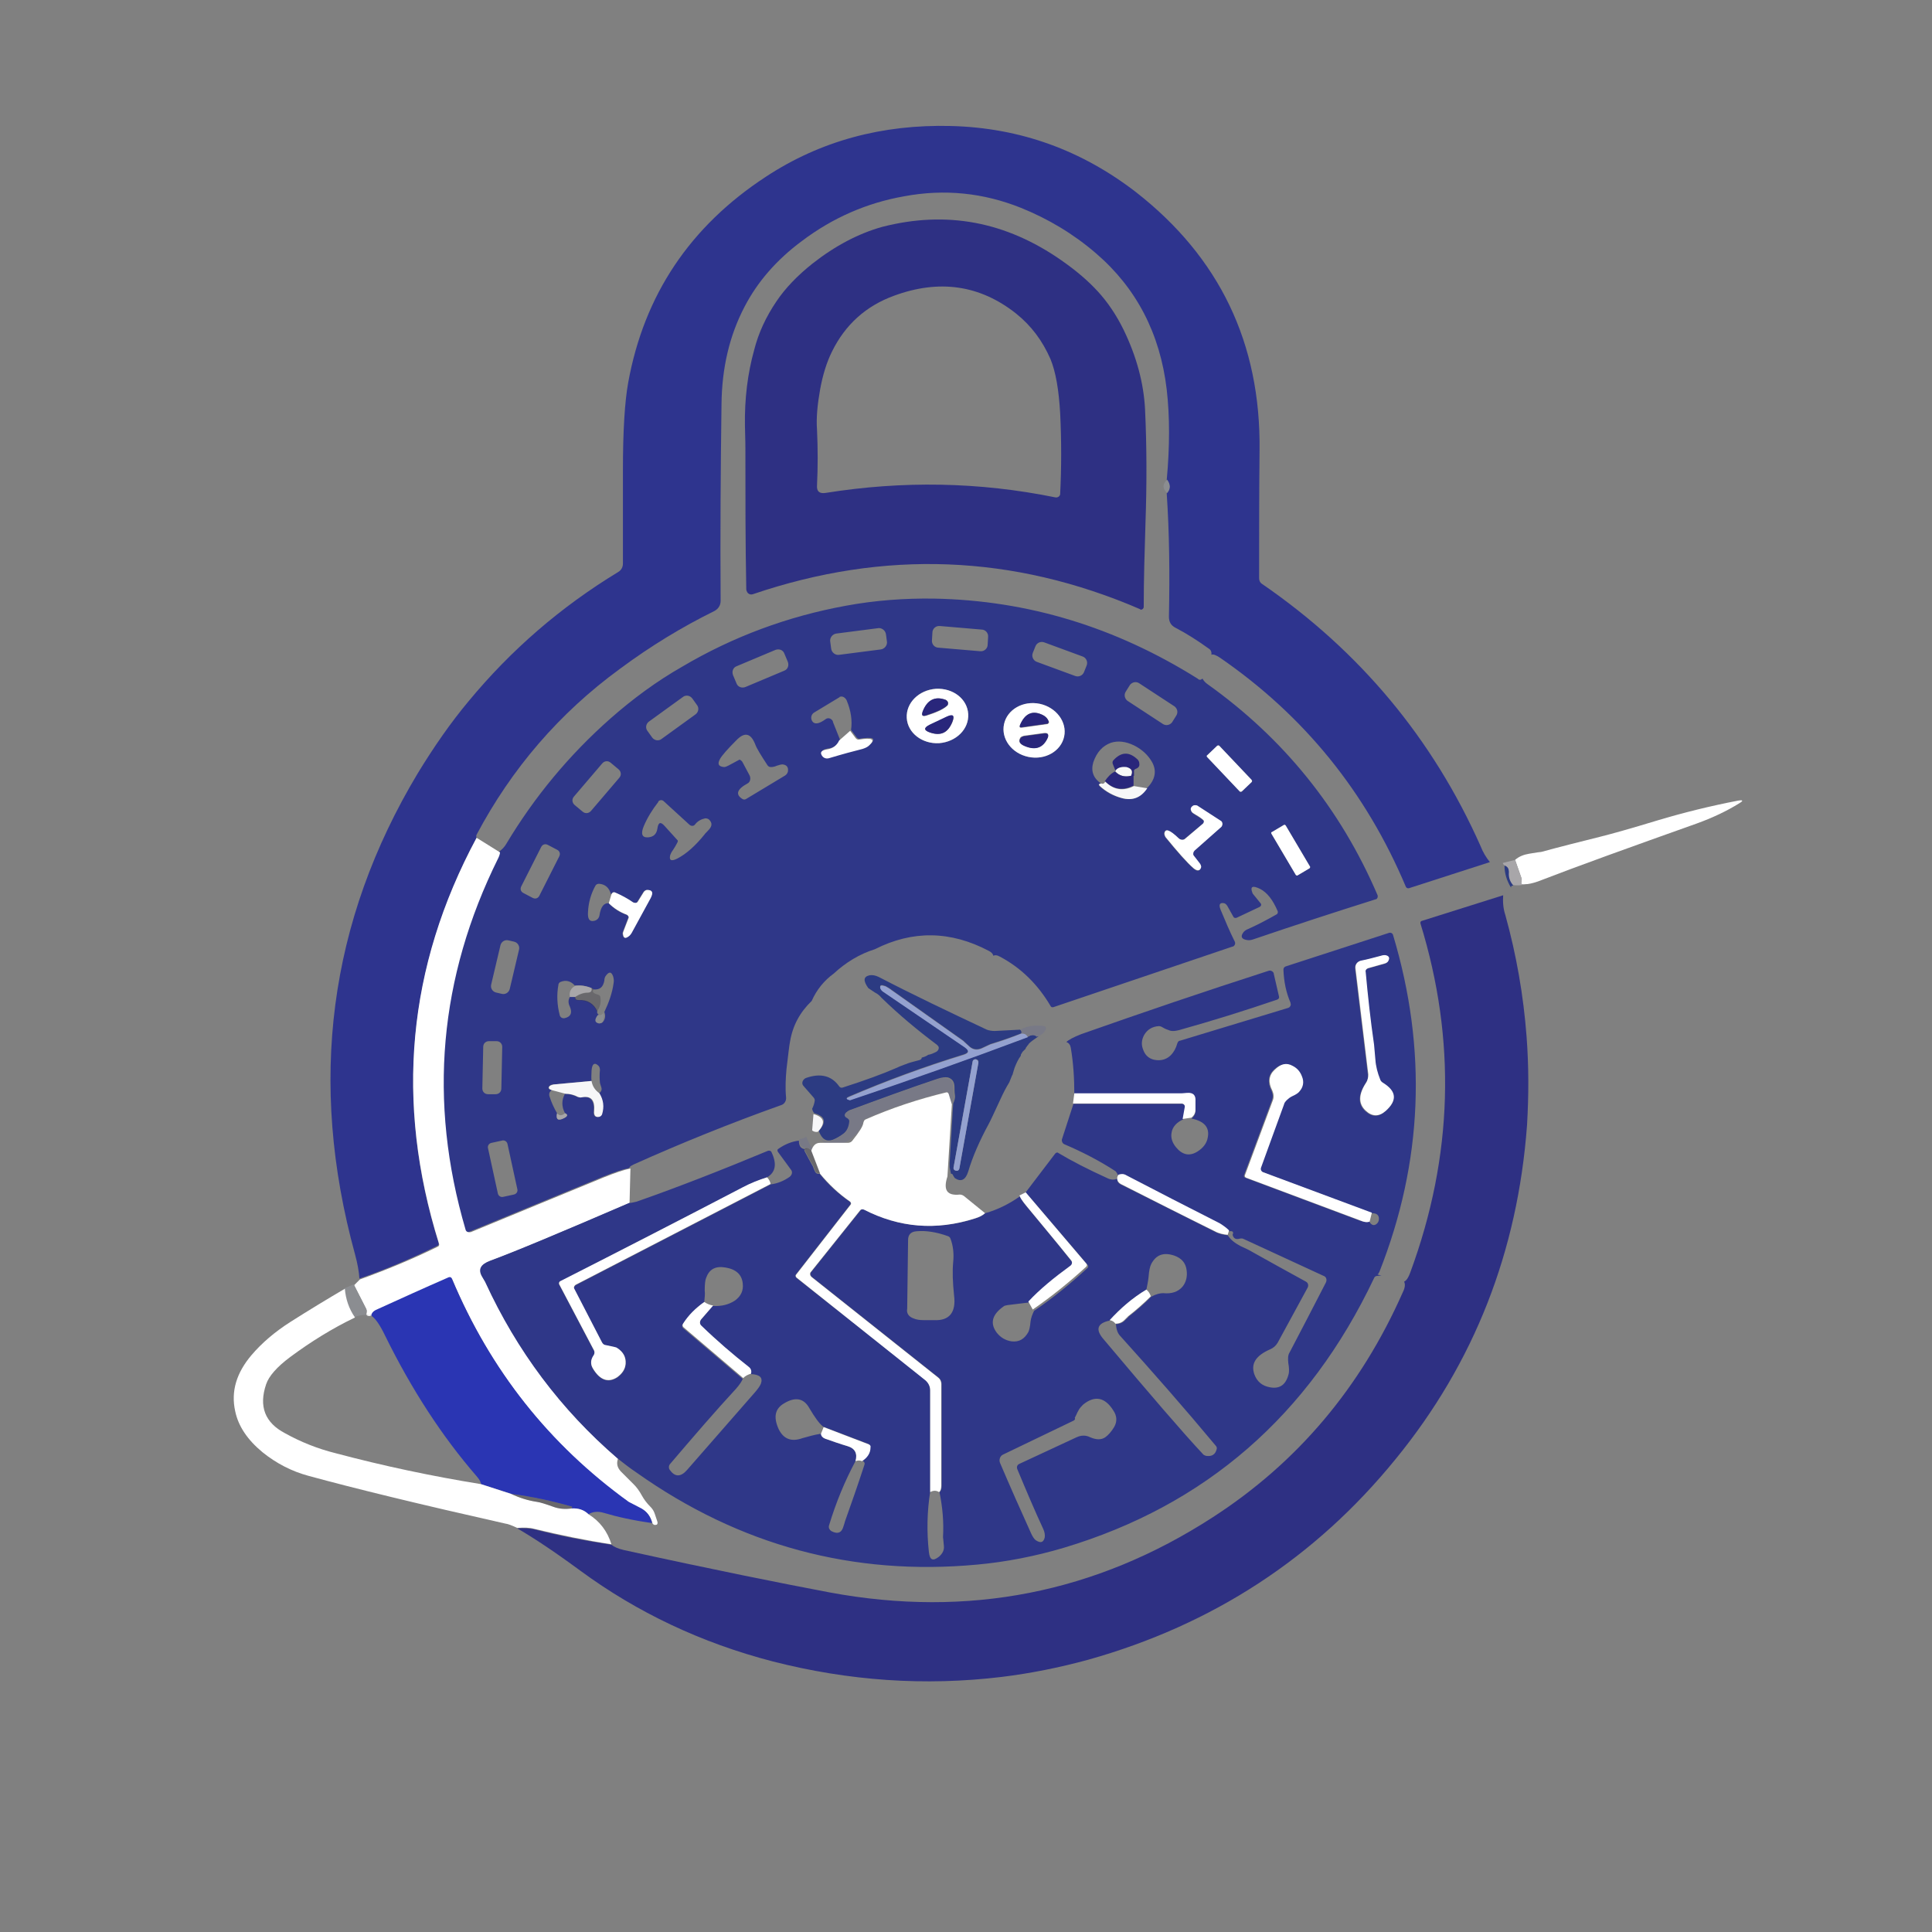
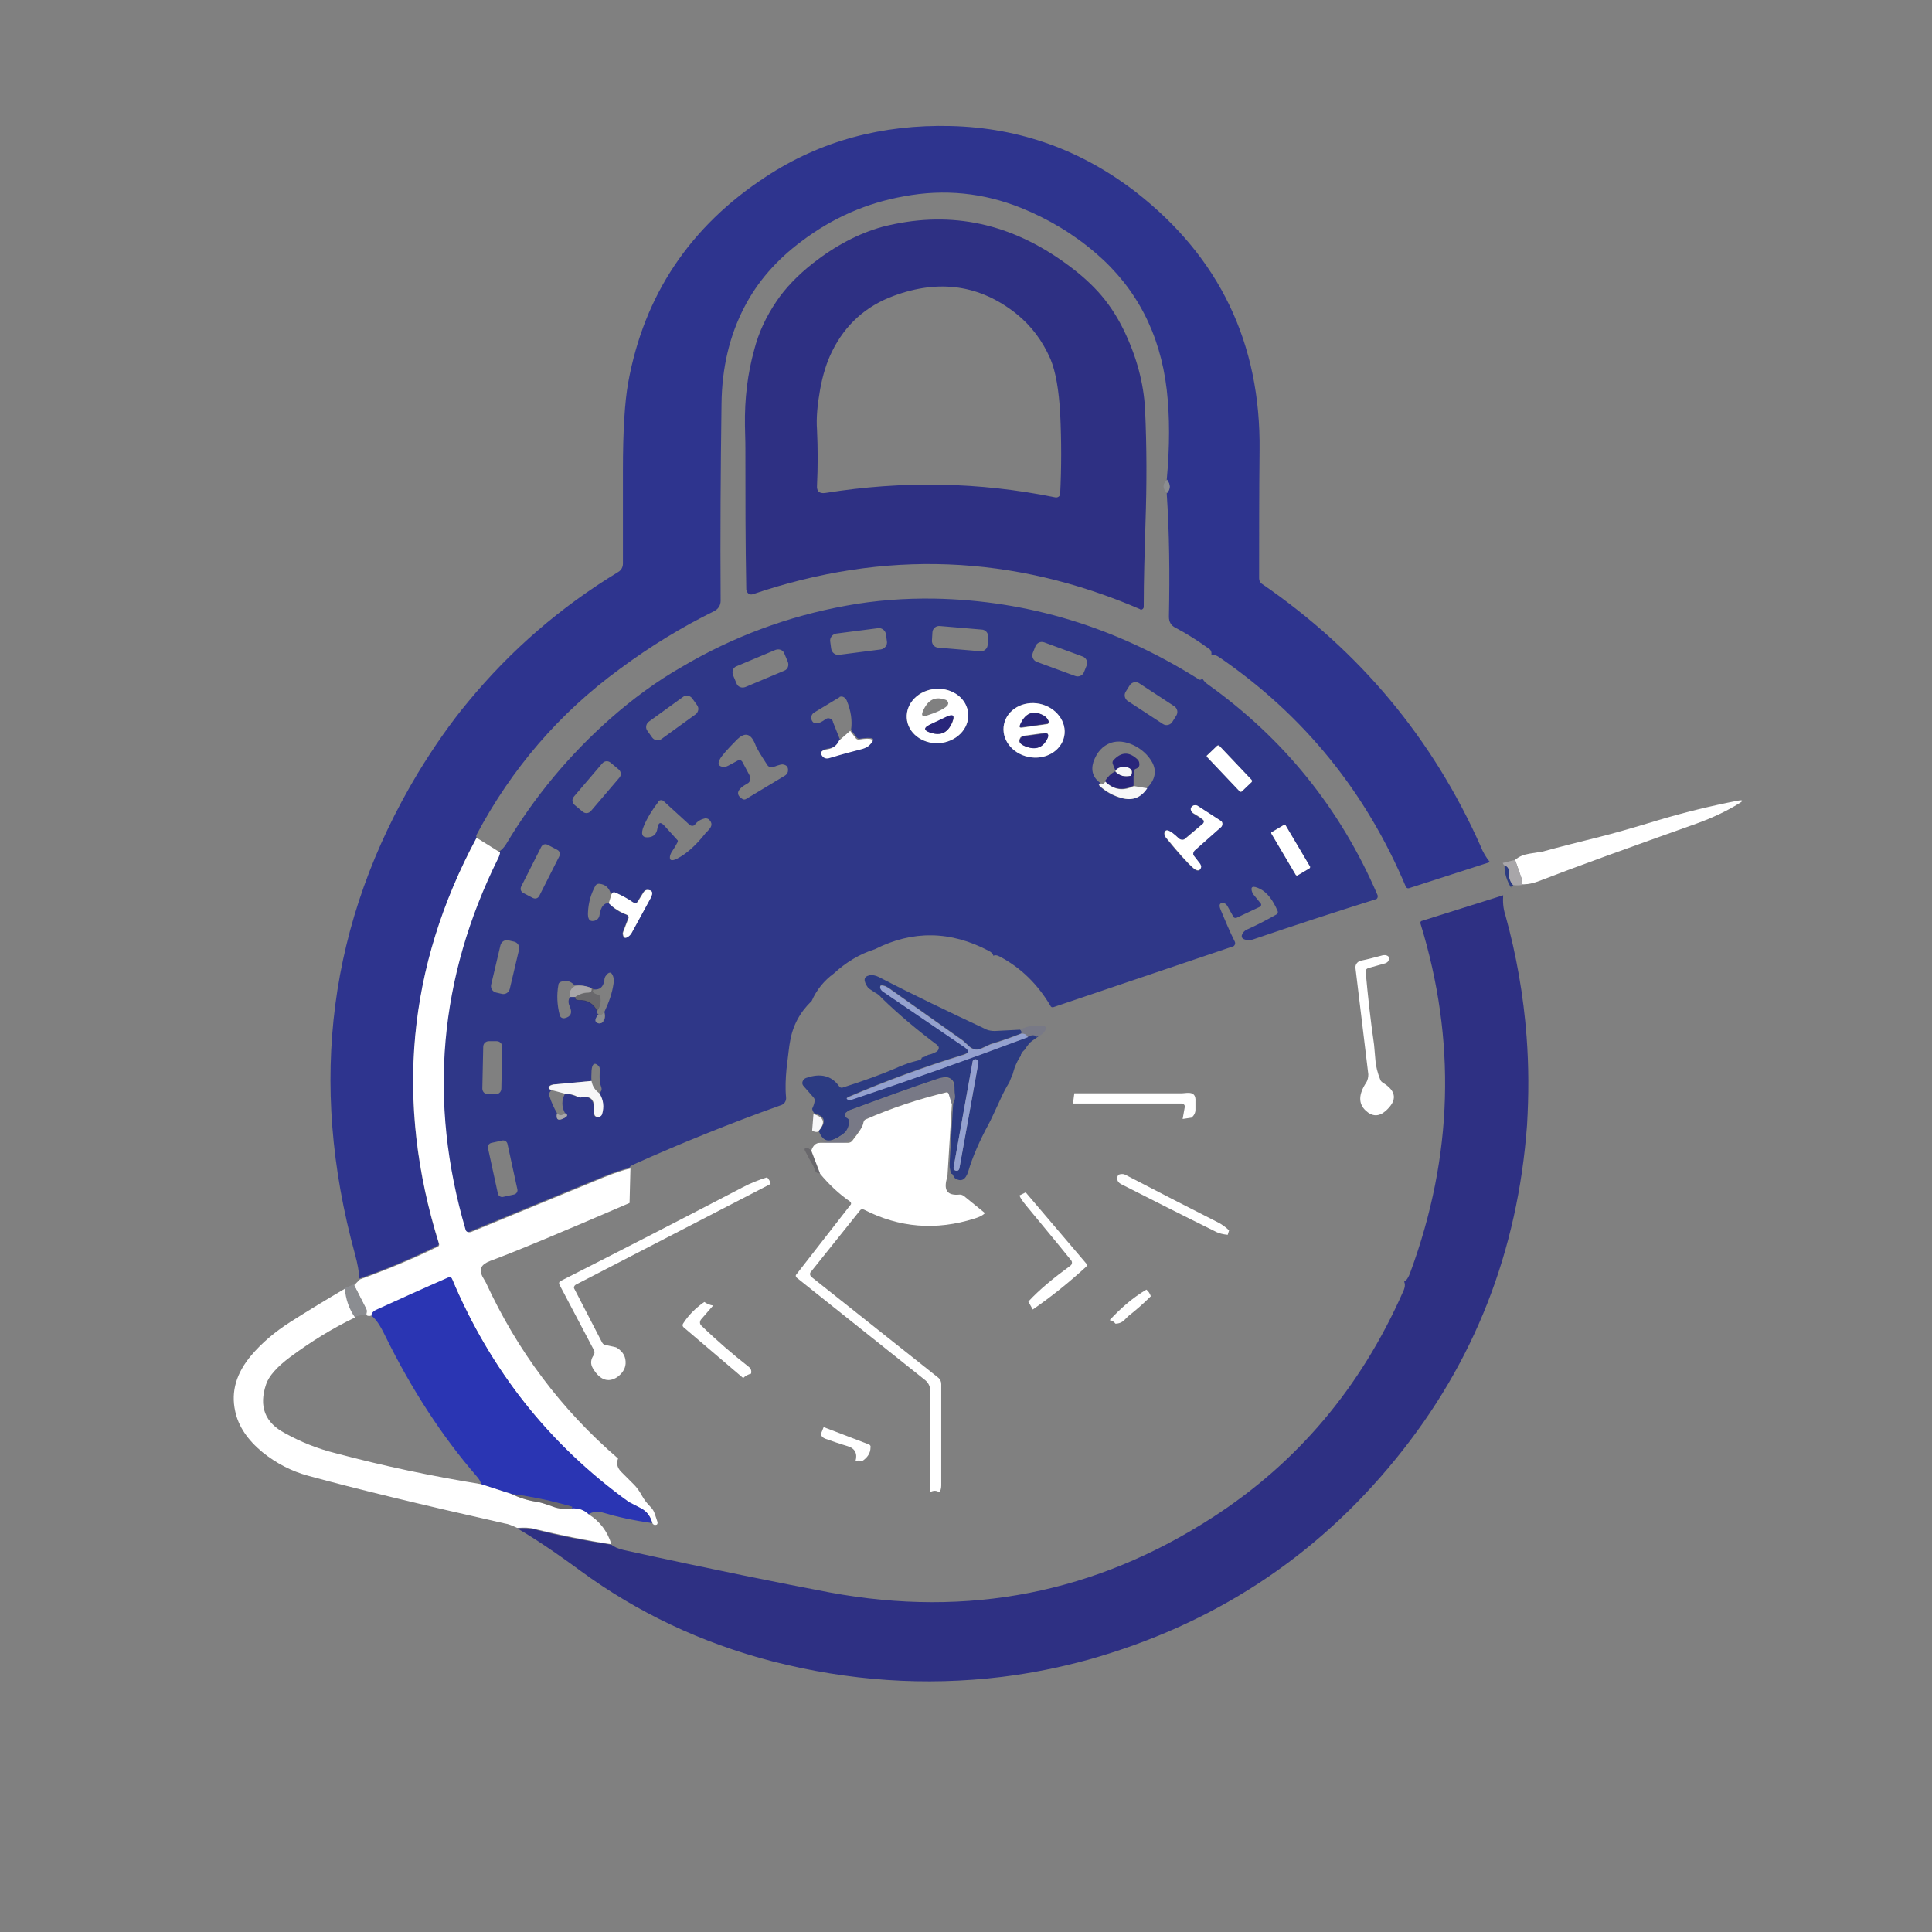
<svg xmlns="http://www.w3.org/2000/svg" id="Layer_1" x="0px" y="0px" viewBox="0 0 437 437" style="enable-background:new 0 0 437 437;" xml:space="preserve">
  <rect x="0" y="0" width="437" height="437" fill="#808080" stroke="none" />
  <style type="text/css">	.st0{fill:#070709;}	.st1{fill:#2E348E;}	.st2{fill:#2E3083;}	.st3{fill:#8B8D91;}	.st4{fill:#2F3788;}	.st5{fill:#FFFFFF;}	.st6{fill:#29267B;}	.st7{fill:#F7F7F8;}	.st8{fill:#A8A6A9;}	.st9{fill:#2C3B82;}	.st10{fill:#94A1CF;}	.st11{fill:#35333F;fill-opacity:0.306;}	.st12{fill:#787986;}	.st13{fill:#2A35B3;}</style>
  <path class="st0" d="M132.7,418.5" />
  <path class="st1" d="M337,195l-18.3,5.9c-0.3,0.1-0.6-0.1-0.7-0.3c-9-21.4-23-38.7-42-51.8c-0.9-0.6-1.6-0.9-2-0.7 c0.1-0.6-0.1-1.1-0.6-1.4c-2.5-1.8-5-3.4-7.5-4.7c-1-0.5-1.5-1.3-1.5-2.5c0.2-9.8,0.1-19-0.5-27.9c0.8-1,0.8-2,0-3 c0.7-7.6,0.7-14.4,0-20.5c-1.5-12.7-6.9-23-16-30.8c-5.1-4.4-10.8-7.8-17-10.3c-8.5-3.4-17.3-4.3-26.4-2.6 c-8.5,1.5-16.2,4.9-23.1,10.1c-5.8,4.3-10.1,9.3-13,14.9c-3.4,6.5-5.1,13.8-5.2,21.9c-0.2,14.8-0.3,29.6-0.2,44.6 c0,1-0.5,1.8-1.4,2.3c-7.3,3.6-14.4,7.9-21.4,13.1c-13.7,10-24.5,22.6-32.4,37.5c-0.1,0.2-0.1,0.5,0,0.7 c-15.6,29.3-18.5,59.8-8.6,91.6c0.1,0.3,0,0.6-0.3,0.7c-5.9,2.9-11.8,5.4-17.6,7.4c-0.1-1.5-0.4-3.3-1-5.5 c-10.7-39-5.9-75.3,14.2-108.8c3.6-5.9,7.4-11.4,11.5-16.3c9.6-11.6,20.8-21.3,33.8-29.2c0.7-0.4,1.1-1.1,1.1-1.9c0-7,0-14,0-21.1 c0-8.8,0.4-15.5,1.2-19.9c3.6-19.8,14-35.3,31.1-46.5c12.3-8.1,26.3-11.9,41.9-11.5c15.7,0.4,29.6,5.5,41.9,15 c18.8,14.7,28.2,34.1,27.9,58.4c-0.1,9.7-0.1,19.4-0.1,28.9c0,0.5,0.2,1,0.7,1.3c22.1,15.2,38.6,35,49.4,59.3 C335.4,192.7,336.1,193.9,337,195z" />
  <path class="st2" d="M240.1,58.9c3.3,2.3,6,4.6,8.2,7s4.2,5.3,5.9,8.8c2.9,6,4.5,12,4.8,17.9c0.4,8.5,0.4,17,0.1,25.6 c-0.2,6.5-0.4,12.9-0.4,19.1c0,0.3-0.3,0.6-0.6,0.6c-0.1,0-0.2,0-0.2-0.1c-28.7-12.4-57.9-13.5-87.6-3.4c-0.6,0.2-1.2-0.1-1.4-0.7 c0-0.1-0.1-0.2-0.1-0.4c-0.2-10.4-0.2-21-0.2-31.9c0-0.1,0-1.8-0.1-5.1c-0.1-6.1,0.6-11.8,2.1-17.2c1-3.9,2.7-7.5,5-10.9 c2-3,4.8-5.9,8.2-8.6c5.1-4,10.4-6.8,15.8-8.3C214.1,47.6,227.5,50.1,240.1,58.9z M229.8,70.9c-8.1-6.4-17.3-7.8-27.6-4 c-6.3,2.3-11,6.5-14,12.6c-1.2,2.4-2.1,5.3-2.7,8.6c-0.6,3.4-0.9,6.4-0.7,9.1c0.2,4.3,0.2,8.5,0,12.6c-0.1,1.3,0.5,1.9,1.9,1.7 c17.5-2.8,34.8-2.5,52,1c0.5,0.1,1-0.2,1.1-0.7v-0.1c0.3-6,0.3-12,0-18.2c-0.3-5.3-1-9.4-2.2-12.3C235.8,77.1,233.3,73.7,229.8,70.9 z" />
  <path class="st3" d="M264,108.5c0.8,1.1,0.8,2.1,0,3C262.9,110.5,262.9,109.5,264,108.5z" />
  <path class="st4" d="M272,153.5c0.2,0.4,0.6,0.9,1.2,1.3c17.1,12.2,30,28.1,38.4,47.7c0.1,0.3,0,0.7-0.3,0.9c0,0,0,0-0.1,0 c-9.2,2.9-18.4,5.9-27.8,9.1c-0.6,0.2-1,0.2-1.5,0.1c-1-0.2-1.3-0.7-0.8-1.5c0.2-0.4,0.7-0.8,1.3-1c2.2-1,4.3-2.1,6.4-3.3 c0.2-0.1,0.3-0.5,0.2-0.7c-1.1-2.6-2.4-4.2-3.9-5c-1.8-0.9-2.4-0.6-1.8,0.9c0,0.1,0.2,0.3,0.6,0.8l1.3,1.6c0.1,0.2,0.1,0.4-0.1,0.6 c0,0-0.1,0-0.1,0.1l-5.3,2.5c-0.3,0.1-0.6,0-0.7-0.2l-1.4-2.5c-0.2-0.3-0.4-0.5-0.7-0.6c-1-0.2-1.3,0.3-0.8,1.5c1,2.4,2,4.8,3.2,7.2 c0.2,0.4,0,0.9-0.4,1.1h-0.1l-40.5,13.7c-0.3,0.1-0.6,0-0.7-0.3c-2.9-4.9-6.7-8.6-11.4-11.1c-0.7-0.4-1.2-0.4-1.5-0.2 c-0.1-0.4-0.4-0.8-1-1.1c-8.7-4.6-17.3-4.7-25.8-0.4c-3.5,1.1-6.6,3-9.3,5.5c-2.2,1.6-3.9,3.7-5,6.2c-2.7,2.6-4.3,5.6-4.9,9.2 c-0.2,0.9-0.4,3-0.8,6.2c-0.2,2.2-0.3,4.3-0.1,6.4c0.1,0.8-0.4,1.6-1.2,1.8c-11.5,4.1-22.6,8.6-33.3,13.4c-0.6,0.3-0.9,0.5-1,0.8 c-1.5,0.3-3.5,1-6,2c-9.9,4.1-20,8.2-30.1,12.4c-0.5,0.2-1,0-1.2-0.5V278c-8.5-29-6.1-57,7.4-84c0.3-0.6,0.4-1,0.4-1.3 c0.7-0.5,1.3-1.1,1.7-1.8c6.4-10.7,14.3-20.2,23.6-28.4c5-4.4,10.4-8.4,16.2-11.7c11.5-6.8,23.9-11.4,37.1-13.8 c6.5-1.2,13.2-1.7,19.9-1.6c21.3,0.4,41.1,6.5,59.6,18.1C271.3,153.9,271.6,153.8,272,153.5z M223.5,144.1c0.1-0.9-0.6-1.7-1.5-1.7 l0,0l-9.4-0.8c-0.9-0.1-1.7,0.6-1.7,1.5l-0.1,1.7c-0.1,0.9,0.6,1.7,1.5,1.7l0,0l9.4,0.8c0.9,0.1,1.7-0.6,1.7-1.5L223.5,144.1z  M200.4,143.5c-0.1-0.9-1-1.6-1.9-1.4l0,0l-9.3,1.2c-0.9,0.1-1.6,1-1.4,1.9l0,0l0.2,1.5c0.1,0.9,1,1.6,1.9,1.4l0,0l9.3-1.2 c0.9-0.1,1.6-1,1.4-1.9l0,0L200.4,143.5z M245.8,150.5c0.3-0.8-0.1-1.7-0.9-2l-8.7-3.2c-0.8-0.3-1.7,0.1-2,0.9l0,0l-0.6,1.5 c-0.3,0.8,0.1,1.7,0.9,2l8.7,3.2c0.8,0.3,1.7-0.1,2-0.9l0,0L245.8,150.5z M177.4,147.8c-0.3-0.8-1.2-1.1-2-0.8l-8.8,3.7 c-0.8,0.3-1.1,1.2-0.8,2l0.8,1.9c0.3,0.8,1.2,1.1,2,0.8l0,0l8.8-3.7c0.8-0.3,1.1-1.2,0.8-2L177.4,147.8z M266.1,161.8 c0.4-0.7,0.2-1.5-0.4-2l0,0l-8.1-5.3c-0.7-0.4-1.5-0.2-2,0.4l0,0l-1,1.6c-0.4,0.7-0.2,1.5,0.4,2l0,0l8.1,5.3c0.7,0.4,1.5,0.2,2-0.4 l0,0L266.1,161.8z M219,161.5c-0.2-3.4-3.5-5.9-7.3-5.7s-6.8,3.2-6.6,6.6c0.2,3.4,3.5,5.9,7.3,5.7 C216.3,167.8,219.2,164.9,219,161.5z M156.6,158c-0.5-0.7-1.5-0.9-2.2-0.3l-7.6,5.5c-0.7,0.5-0.9,1.5-0.3,2.2l1,1.4 c0.5,0.7,1.5,0.9,2.2,0.3l7.6-5.5c0.7-0.5,0.9-1.5,0.3-2.2L156.6,158z M190,167.3c-0.5,1.2-1.4,1.9-2.7,2c-1.2,0.2-1.6,0.6-1.3,1.2 c0.3,0.6,1,1,1.7,0.8c3-0.9,5.5-1.6,7.6-2.1c0.6-0.2,1.1-0.4,1.5-0.8c1.5-1.4,0.7-1.8-2.4-1.3c-0.2,0-0.5-0.1-0.7-0.4l-1.2-1.6 c0.3-2.1,0-4.3-1-6.7c-0.3-0.6-0.9-1-1.5-0.8c0,0-0.1,0-0.1,0.1l-5.8,3.5c-0.6,0.4-0.8,1.2-0.4,1.9l0,0c0.5,0.8,1.5,0.7,3-0.4 c0.5-0.4,1.2-0.3,1.6,0.3c0.1,0.1,0.1,0.2,0.1,0.3L190,167.3z M240.7,166.6c0.7-3.3-1.8-6.6-5.5-7.4l0,0c-3.8-0.8-7.4,1.3-8.1,4.6 c-0.7,3.3,1.8,6.6,5.5,7.4l0,0C236.4,172,240,169.9,240.7,166.6z M167.9,172.3l1.6,3c0.4,0.7,0.2,1.6-0.4,1.9 c-2.4,1.3-2.8,2.5-1.2,3.5c0.3,0.2,0.6,0.2,0.9,0l8.8-5.3c0.3-0.2,0.5-0.5,0.6-0.8c0.2-1-0.2-1.6-1.2-1.7c-0.3,0-0.7,0.1-1.3,0.3 c-0.4,0.2-0.9,0.3-1.3,0.3c-0.3,0-0.6-0.1-0.8-0.4c-1.5-2.3-2.5-3.9-2.8-4.8c-1-2.5-2.4-2.8-4.3-0.8c-2,2-3.2,3.4-3.6,4.1 c-0.7,1.2-0.4,1.8,0.9,1.9c0.2,0,0.5-0.1,0.9-0.3l2.6-1.4C167.4,171.9,167.7,172,167.9,172.3L167.9,172.3z M249,177.2 c-0.5,0.1-0.6,0.3-0.3,0.6c1.4,1.3,3,2.2,4.9,2.7c2.5,0.7,4.5-0.1,5.8-2.2c1.9-1.9,2.3-3.9,1.2-5.9c-0.9-1.6-2.3-2.9-4.1-3.8 c-1.9-0.9-3.6-1.1-5.2-0.6c-1.9,0.7-3.2,2.1-4,4.4C246.7,174.4,247.3,176,249,177.2z M275.8,168.7c-0.1-0.2-0.4-0.2-0.5,0l-2.2,2.1 c-0.2,0.1-0.2,0.4,0,0.5l7.3,7.7c0.1,0.2,0.4,0.2,0.5,0l2.2-2.1c0.2-0.1,0.2-0.4,0-0.5L275.8,168.7z M140.1,175.9 c0.5-0.6,0.4-1.4-0.2-1.9l0,0l-1.8-1.5c-0.6-0.5-1.4-0.4-1.9,0.2l0,0l-6.4,7.5c-0.5,0.6-0.4,1.4,0.2,1.9l0,0l1.8,1.5 c0.6,0.5,1.4,0.4,1.9-0.2l0,0L140.1,175.9z M153.2,190.6c-0.3,0.6-0.6,1.1-1,1.7c-0.3,0.4-0.5,0.8-0.6,1.1c-0.3,1.2,0.2,1.5,1.6,0.8 c2.1-1.1,4.1-2.9,6.2-5.5c0-0.1,0.4-0.4,1-1.1c0.7-0.8,0.7-1.5,0-2.2c-0.2-0.2-0.5-0.3-0.9-0.3c-0.9,0.2-1.7,0.6-2.3,1.4 c-0.3,0.4-0.9,0.4-1.3,0l0,0l-5.8-5.3c-0.3-0.3-0.9-0.3-1.2,0.1c0,0,0,0,0,0.1c-1.4,1.8-2.5,3.6-3.3,5.5c-0.7,1.7-0.4,2.6,1,2.5 c1.2-0.1,1.9-0.7,2.1-2c0.2-1.4,0.7-1.6,1.6-0.6l2.9,3.2C153.3,190,153.4,190.3,153.2,190.6z M272.1,186.3l-4.1,3.4 c-0.4,0.4-1.1,0.3-1.5-0.1c-2-1.9-3-2.3-3.2-1.1c0,0.3,0.1,0.6,0.3,0.9c2.7,3.3,4.8,5.7,6.3,7c0.9,0.8,1.4,0.7,1.7-0.3 c0.1-0.2,0-0.5-0.3-0.8l-1.4-1.8c-0.2-0.3-0.2-0.8,0.2-1.1l6.1-5.4c0.3-0.3,0.4-0.8,0.1-1.1c0-0.1-0.1-0.1-0.1-0.1l-5.4-3.5 c-0.3-0.2-0.6-0.2-0.9,0c-0.6,0.3-0.7,0.7-0.4,1.3c0.2,0.3,0.5,0.5,1,0.8c0.7,0.4,1.3,0.8,1.7,1.2 C272.4,185.6,272.4,186,272.1,186.3C272.2,186.3,272.1,186.3,272.1,186.3z M290.8,186.7c-0.1-0.1-0.3-0.2-0.4-0.1l0,0l-2.7,1.6 c-0.1,0.1-0.2,0.3-0.1,0.4l0,0l5.5,9.3c0.1,0.1,0.3,0.2,0.4,0.1l0,0l2.7-1.6c0.1-0.1,0.2-0.3,0.1-0.4l0,0L290.8,186.7z M126.5,193.7 c0.3-0.6,0.1-1.2-0.5-1.5l-2.1-1.1c-0.6-0.3-1.2-0.1-1.5,0.5l-4.5,8.9c-0.3,0.6-0.1,1.2,0.5,1.5l2.1,1.1c0.6,0.3,1.2,0.1,1.5-0.5 L126.5,193.7z M137.7,204.3c1.1,1.2,2.5,2.1,4,2.6c0.3,0.1,0.5,0.4,0.4,0.7l0,0l-1,2.6c-0.2,0.5-0.3,0.8-0.3,0.9 c0.1,1.1,0.5,1.3,1.3,0.7c0.3-0.2,0.5-0.6,0.8-1c1.4-2.6,2.8-5.1,4.2-7.7c0.7-1.2,0.4-1.8-0.8-1.8c-0.3,0-0.6,0.2-0.8,0.5l-1.3,2.1 c-0.2,0.4-0.7,0.5-1.1,0.2l0,0c-1.3-0.9-2.7-1.6-4-2.2c-0.4-0.2-0.7,0-0.9,0.4c-0.4-1.5-1.3-2.3-2.7-2.4c-0.3,0-0.6,0.1-0.8,0.4 c-1,1.8-1.6,3.8-1.7,6c-0.1,1.5,0.3,2.2,1.3,2c0.7-0.1,1.2-0.6,1.3-1.3C135.9,205.1,136.6,204.2,137.7,204.3z M117.4,214.8 c0.2-0.8-0.3-1.6-1.1-1.8l-1.3-0.3c-0.8-0.2-1.6,0.3-1.8,1.1l0,0l-2.1,8.9c-0.2,0.8,0.3,1.6,1.1,1.8l1.3,0.3 c0.8,0.2,1.6-0.3,1.8-1.1l0,0L117.4,214.8z M134.3,223.8c-0.2-0.1-0.3-0.2-0.5-0.3c-1.2-0.5-2.4-0.7-3.8-0.6c-0.9-1-2-1.3-3.2-0.8 c-0.3,0.1-0.5,0.4-0.5,0.7c-0.4,2.2-0.3,4.5,0.3,6.8c0.1,0.5,0.6,0.8,1.1,0.7c1.4-0.3,1.8-1.2,1.2-2.6c-0.4-0.8-0.4-1.5,0-2.2h1.2 c0,0.5,0.2,0.7,0.8,0.7c2-0.1,3.4,0.8,4.2,2.5c-0.1,0.3,0,0.6,0.3,0.8c-0.8,1.1-0.8,1.7,0.3,1.9c0.3,0.1,0.6-0.1,0.8-0.4 c0.4-0.6,0.5-1.3,0.2-2.1c1-2.1,1.8-4.3,2.1-6.6c0.1-0.5,0-1-0.1-1.4c-0.4-1.2-1-1.2-1.8,0c-0.1,0.2-0.2,0.5-0.2,0.9 C136.4,223.3,135.7,223.9,134.3,223.8z M113.6,236.8c0-0.7-0.5-1.3-1.3-1.3h-1.7c-0.7,0-1.3,0.5-1.3,1.3l0,0l-0.2,9.4 c0,0.7,0.5,1.3,1.3,1.3h1.7c0.7,0,1.3-0.5,1.3-1.3l0,0L113.6,236.8z M133.8,244.5l-8.7,0.8c-0.4,0-0.7,0.2-0.9,0.4 c-0.3,0.4-0.1,0.7,0.6,0.9c-0.5,0.3-0.7,0.8-0.5,1.4c0.4,1.3,1,2.6,1.7,3.8c-0.3,1.5,0.3,1.8,1.6,1.1c0.8-0.4,0.9-0.8,0.2-1.1 c-0.8-1.5-0.8-3,0-4.4c1,0,1.9,0.3,2.8,0.7c0.3,0.1,0.6,0.2,0.9,0.1c2-0.4,3,0.7,2.8,3.1c-0.1,1.1,0.3,1.5,1.2,1.3 c0.3-0.1,0.5-0.3,0.6-0.6c0.5-1.6,0.3-3.2-0.6-4.7c0.5-0.4,0.7-0.8,0.5-1.4c-0.2-0.6-0.3-0.9-0.3-1c-0.1-1-0.1-1.9,0-2.9 c0-0.3-0.1-0.7-0.3-0.9c-0.9-0.9-1.5-0.5-1.6,1.1C133.8,243,133.7,243.7,133.8,244.5z M114.8,258.8c-0.1-0.6-0.7-1-1.3-0.8l-2.3,0.5 c-0.6,0.1-1,0.7-0.8,1.3l0,0l2.2,10.1c0.1,0.6,0.7,1,1.3,0.8l2.3-0.5c0.6-0.1,1-0.7,0.8-1.3l0,0L114.8,258.8z" />
  <path class="st5" d="M219,161.5c0.2,3.4-2.7,6.3-6.6,6.6c-3.8,0.2-7.1-2.3-7.3-5.7s2.7-6.3,6.6-6.6 C215.6,155.6,218.8,158.1,219,161.5z M213.9,158.3c-2.4-0.9-4.1,0-5.2,2.7c-0.3,0.8-0.1,1.1,0.8,0.9c2.2-0.7,3.8-1.4,4.7-2.2 c0.3-0.3,0.4-0.8,0.1-1.1C214.1,158.4,214,158.3,213.9,158.3z M210.4,165.7c2.4,0.8,4,0,5-2.3c0.6-1.5,0.2-1.9-1.3-1.2l-3.8,1.8 C208.9,164.6,208.9,165.2,210.4,165.7z" />
-   <path class="st6" d="M213.9,158.3c0.4,0.2,0.6,0.6,0.5,1c0,0.1-0.1,0.3-0.2,0.3c-0.9,0.8-2.5,1.5-4.7,2.2c-0.9,0.3-1.1,0-0.8-0.9 C209.7,158.3,211.5,157.4,213.9,158.3z" />
  <path class="st5" d="M240.7,166.6c-0.7,3.3-4.3,5.4-8.1,4.6c-3.8-0.8-6.2-4.1-5.5-7.4l0,0c0.7-3.3,4.3-5.4,8.1-4.6 C238.9,160,241.4,163.3,240.7,166.6L240.7,166.6z M235.8,161.7c-2.3-1.1-4-0.3-5.1,2.4c-0.2,0.4,0,0.5,0.4,0.5l5.7-0.8 c0.3,0,0.5-0.3,0.5-0.5l0,0C237,162.6,236.6,162.1,235.8,161.7z M231.9,168.8c2.4,0.9,4.1,0.3,5-2c0.3-0.8,0.1-1.1-0.8-1l-4.4,0.6 c-0.4,0.1-0.7,0.2-0.9,0.4C230.3,167.7,230.6,168.3,231.9,168.8z" />
  <path class="st6" d="M235.8,161.7c0.8,0.4,1.2,0.9,1.4,1.5c0,0.2-0.1,0.5-0.4,0.5l0,0l-5.7,0.8c-0.4,0.1-0.5-0.1-0.4-0.5 C231.8,161.4,233.5,160.6,235.8,161.7z" />
  <path class="st6" d="M210.4,165.7c-1.5-0.5-1.5-1.1-0.1-1.8l3.8-1.8c1.5-0.7,1.9-0.3,1.3,1.2C214.4,165.8,212.8,166.5,210.4,165.7z" />
  <path class="st5" d="M192.3,165.3l1.2,1.6c0.2,0.3,0.5,0.4,0.7,0.4c3.1-0.5,3.9-0.1,2.4,1.3c-0.4,0.4-0.9,0.6-1.5,0.8 c-2,0.5-4.6,1.2-7.6,2.1c-0.7,0.2-1.4-0.1-1.7-0.8c-0.3-0.6,0.1-1,1.3-1.2c1.3-0.2,2.2-0.9,2.7-2L192.3,165.3z" />
  <path class="st6" d="M231.9,168.8c-1.3-0.5-1.6-1.2-1-1.9c0.2-0.2,0.5-0.4,0.9-0.4l4.4-0.6c0.8-0.1,1.1,0.2,0.8,1 C236,169.1,234.3,169.8,231.9,168.8z" />
  <path class="st5" d="M273.1,170.8l2.2-2.1c0.2-0.1,0.4-0.1,0.5,0l7.3,7.7c0.1,0.2,0.1,0.4,0,0.5l-2.2,2.1c-0.2,0.1-0.4,0.1-0.5,0 l-7.3-7.7C272.9,171.1,272.9,170.9,273.1,170.8z" />
  <path class="st6" d="M256.5,175.5h-0.7c0.6-1.1,0.2-1.7-1.1-1.9c-1.1-0.2-1.9,0.1-2.4,0.7l-0.6-1.5c-0.1-0.3-0.1-0.6,0.2-0.9 c1.7-1.8,3.4-1.9,5.2-0.3c0.4,0.3,0.6,0.7,0.6,1.1c0.1,0.6-0.2,1-0.8,1.2c-0.3,0.1-0.5,0.4-0.4,0.6L256.5,175.5z" />
  <path class="st7" d="M255.8,175.5c-1.4,0.3-2.6,0-3.5-1l0.1-0.3c0.5-0.6,1.3-0.8,2.4-0.7C255.9,173.8,256.3,174.4,255.8,175.5z" />
  <path class="st6" d="M252.2,174.5c1,1,2.1,1.3,3.5,1h0.7v2.2c-2.4,1.2-4.6,0.9-6.5-1C250.5,175.8,251.2,175,252.2,174.5z" />
  <path class="st7" d="M250,176.8c1.9,1.9,4.1,2.2,6.5,1l3,0.5c-1.4,2.1-3.3,2.9-5.8,2.2c-1.8-0.5-3.5-1.4-4.9-2.7 c-0.3-0.3-0.3-0.5,0.3-0.6C249.5,177.4,249.8,177.2,250,176.8z" />
  <path class="st5" d="M345,200c-0.6,0.1-1,0-0.9-0.3c0.1-0.6,0.1-0.9,0.1-0.9l-1.5-4.3c0.9-0.8,2-1.2,3.2-1.4 c1.7-0.3,2.6-0.4,2.7-0.4c4.4-1.2,8.8-2.3,13.2-3.4c2.8-0.7,7.1-1.9,13-3.7c6-1.8,12.1-3.3,18.3-4.5c1.2-0.2,1.3,0,0.3,0.6 c-2.9,1.8-6.1,3.3-9.7,4.6c-14.6,5.2-26.6,9.5-35.9,13.1C346.6,199.8,345.7,200,345,200z" />
  <path class="st5" d="M272.1,186.3c0.2-0.2,0.3-0.6,0.1-0.8l0,0c-0.4-0.4-1-0.8-1.7-1.2c-0.5-0.3-0.9-0.5-1-0.8 c-0.3-0.5-0.2-0.9,0.4-1.3c0.3-0.1,0.6-0.1,0.9,0l5.4,3.5c0.3,0.2,0.4,0.7,0.2,1.1c0,0.1-0.1,0.1-0.1,0.2l-6.1,5.4 c-0.3,0.3-0.4,0.8-0.2,1.1l1.4,1.8c0.2,0.3,0.3,0.6,0.3,0.8c-0.2,0.9-0.8,1-1.7,0.3c-1.5-1.3-3.6-3.7-6.3-7 c-0.2-0.3-0.3-0.6-0.3-0.9c0.2-1.2,1.2-0.8,3.2,1.1c0.4,0.4,1.1,0.5,1.5,0.1L272.1,186.3z" />
  <path class="st5" d="M287.7,188.2l2.7-1.6c0.1-0.1,0.3,0,0.4,0.1l5.5,9.3c0.1,0.1,0,0.3-0.1,0.4l-2.7,1.6c-0.1,0.1-0.3,0-0.4-0.1 l-5.5-9.3C287.5,188.4,287.5,188.2,287.7,188.2z" />
  <path class="st5" d="M107.8,189.5l5.3,3.3c0,0.2-0.1,0.7-0.4,1.3c-13.4,27-15.9,55-7.4,84c0.1,0.5,0.6,0.7,1.1,0.6h0.1 c10.1-4.2,20.2-8.3,30.1-12.4c2.5-1,4.5-1.7,6-2l-0.2,7.8c-15.3,6.6-25.8,11-31.5,13.1c-2.1,0.8-2.6,1.9-1.8,3.5 c0.5,0.9,0.8,1.4,0.8,1.4c7.1,15.4,17,28.7,29.9,39.8c-0.4,1.1-0.2,2,0.6,2.9c1,1,2,2,3,3c0.6,0.6,1.2,1.4,1.8,2.5 c0.5,0.9,1.1,1.7,1.9,2.5c0.5,0.5,0.8,1,1,1.6s0.4,1.2,0.6,1.8c0.1,0.3,0,0.7-0.3,0.7l0,0c-0.3,0.1-0.6,0-0.8-0.3 c-0.4-1.5-1.2-2.6-2.4-3.2c-1.9-1-2.9-1.4-2.9-1.5c-18-13-31.3-29.8-40-50.5c-0.1-0.3-0.4-0.4-0.7-0.3l0,0c-5.5,2.4-11,4.9-16.5,7.4 c-0.6,0.3-0.9,0.6-1,1.1c-0.9,0.2-1.3,0-1.2-0.5c0.1-0.4,0.1-0.7,0-0.9l-2.8-5.5l1.3-1.3c5.8-2.1,11.7-4.5,17.6-7.4 c0.3-0.1,0.4-0.4,0.3-0.7C89.3,249.3,92.1,218.7,107.8,189.5z" />
  <path class="st8" d="M342.7,194.5l1.5,4.3c0,0,0,0.3-0.1,0.9c0,0.3,0.3,0.4,0.9,0.3c-0.9,0.3-1.8,0.3-2.8,0.2c-0.8-0.8-1.1-1.8-1-3 c0.1-0.8-0.3-1.3-1-1.5c-0.1-0.1-0.2-0.3-0.3-0.5L342.7,194.5z" />
  <path class="st9" d="M340.3,195.8c0.7,0.2,1,0.7,1,1.5c-0.1,1.1,0.2,2.1,1,3c-0.4,0-0.6,0.2-0.5,0.5 C340.8,199.2,340.3,197.5,340.3,195.8z" />
  <path class="st5" d="M137.7,204.3l0.6-2c0.2-0.4,0.5-0.6,0.9-0.4c1.4,0.6,2.7,1.3,4,2.2c0.4,0.2,0.9,0.2,1.1-0.2l0,0l1.3-2.1 c0.2-0.3,0.5-0.5,0.8-0.5c1.2,0,1.4,0.6,0.8,1.8c-1.4,2.6-2.8,5.1-4.2,7.7c-0.2,0.4-0.5,0.8-0.8,1c-0.8,0.6-1.2,0.4-1.3-0.7 c0-0.1,0.1-0.4,0.3-0.9l1-2.6c0.1-0.2-0.1-0.5-0.4-0.7l0,0C140.2,206.3,138.8,205.4,137.7,204.3z" />
  <path class="st2" d="M340,202.5c-0.1,1.5,0,3,0.5,4.5c2.5,9,4.1,18.2,4.8,27.5c0.5,6.6,0.5,13.2,0.1,20 c-2.1,28.5-11.9,53.7-29.7,75.5c-18.2,22.4-41.4,37.5-69.5,45.4c-6.6,1.8-13.1,3.1-19.6,3.9c-17.4,2.1-34.6,0.9-51.8-3.5 c-16.2-4.2-30.7-11.1-43.5-20.5c-5.7-4.2-10.5-7.4-14.3-9.6c1.5-0.1,2.7,0,3.8,0.2c5.8,1.5,11.6,2.6,17.5,3.5 c0.6,0.5,1.5,0.9,2.8,1.2c20,4.4,35.5,7.5,46.6,9.6c31.3,5.8,60.2,0.1,86.6-17c19.2-12.4,33.5-29.4,43-50.9c0.5-1,0.6-1.8,0.3-2.4 c0.6-0.3,1-1,1.4-2.1c9.7-26.3,10.4-52.6,2.3-78.9c-0.1-0.3,0.1-0.6,0.3-0.6l0,0L340,202.5z" />
-   <path class="st4" d="M312.5,288.5l-1,0.1c-0.3,0-0.6,0.2-0.7,0.5c-14.7,31-38.1,51.4-70.2,61c-6.4,1.9-13,3.2-19.6,3.8 c-28,2.6-53.7-4.3-77-20.8c-1.5-1-2.9-2.1-4.3-3.2c-12.9-11.1-22.8-24.4-29.9-39.8c0-0.1-0.3-0.5-0.8-1.4c-0.9-1.6-0.3-2.7,1.8-3.5 c5.7-2.1,16.2-6.5,31.5-13.1c0.4,0,0.9-0.1,1.7-0.3c9.7-3.4,19.6-7.3,29.7-11.5c0.3-0.1,0.7,0,0.8,0.3c1.3,2.7,0.9,4.6-1,5.7 c-1.9,0.6-3.7,1.4-5.4,2.3c-13.6,7-27.4,14.1-41.4,21.3c-0.3,0.1-0.4,0.5-0.2,0.7l0,0l7.9,15c0.2,0.3,0.1,0.7-0.1,1 c-0.7,1-0.8,2-0.2,3c1.6,2.6,3.4,3.3,5.5,2c1.1-0.8,1.8-1.7,1.9-3c0.2-1.5-0.4-2.7-1.9-3.6c-0.1-0.1-0.4-0.1-0.9-0.3l-1.9-0.4 c-0.3-0.1-0.5-0.3-0.7-0.7l-6.2-12c-0.2-0.3,0-0.7,0.3-0.9l0,0l44.1-22.8c1.6-0.2,3-0.8,4.3-1.7c0.5-0.4,0.7-1,0.4-1.5l0,0l-3-4.1 c-0.2-0.2-0.2-0.6,0-0.7l0,0c1.4-1,3-1.7,4.7-1.9c0,1.4,0.6,2.1,2,1.9c-0.7-0.1-0.9,0.1-0.7,0.5c0.6,1.2,1.3,2.4,1.9,3.5 c0,0,0.1,0.4,0.4,1c0.2,0.5,0.6,0.7,1.1,0.6c1.9,2.4,4.2,4.5,6.8,6.3c0.2,0.1,0.3,0.4,0.1,0.7l0,0L180,288.3 c-0.2,0.2-0.1,0.5,0.1,0.7l0,0l29.2,23.1c0.7,0.6,1.1,1.4,1.1,2.3v23c-0.7,4.5-0.8,9-0.3,13.6c0.2,1.9,0.9,2.2,2.3,1.1 c0.8-0.7,1.2-1.5,1.1-2.4c-0.1-1.3-0.2-2-0.2-2c0.2-3.4-0.1-6.8-0.8-10.2c0.3-0.2,0.5-0.7,0.5-1.5c0-7.3,0-15,0-22.9 c0-0.6-0.3-1.2-0.7-1.5l-28.7-22.8c-0.3-0.3-0.4-0.8-0.1-1.1l11.2-14c0.2-0.2,0.5-0.3,0.8-0.1c7.9,4.1,16.3,4.8,25.1,2 c1-0.3,1.7-0.7,2.3-1.2c2.8-0.8,5.4-2.1,7.8-3.8c0.1,0.4,0.6,1.2,1.6,2.4c3.1,3.7,6.5,7.8,10.1,12.3c0.3,0.4,0.2,0.9-0.1,1.2l0,0 c-3.7,2.6-6.9,5.3-9.5,8.1l-4.9,0.6c-0.4,0.1-0.7,0.1-0.9,0.3c-2.7,1.9-3.1,3.9-1.5,6c0.9,1.1,2,1.7,3.3,1.9 c1.7,0.2,2.9-0.5,3.8-2.1c0.2-0.4,0.4-1.2,0.5-2.4c0.1-0.8,0.4-1.6,0.8-2.4c4.3-2.9,8.3-6.2,12.1-9.7c0.2-0.2,0.2-0.5,0-0.7 l-14-16.4l6.7-8.8c0.2-0.2,0.5-0.3,0.7-0.1c3,1.8,6.7,3.7,11.1,5.7c0.8,0.4,1.6,0.4,2.2,0.1c0,0.6,0.2,1,0.8,1.3 c7.1,3.6,14.2,7.1,21.3,10.7c0.9,0.5,1.9,0.7,2.9,0.8c0.7,1.1,1.7,1.8,2.8,2.4c1.3,0.6,1.9,0.9,1.9,0.9c4.3,2.4,8.6,4.8,13,7.2 c0.5,0.3,0.6,0.8,0.4,1.3l-6.8,12.5c-0.4,0.7-1,1.2-1.7,1.5c-3.2,1.4-4.4,3.2-3.6,5.6c0.6,1.7,1.8,2.7,3.6,3 c2.2,0.4,3.6-0.6,4.2-3.1c0.1-0.5,0.1-1.3-0.1-2.4c-0.1-1-0.1-1.8,0.3-2.4c2.7-5.2,5.5-10.5,8.2-15.8c0.3-0.6,0.1-1.3-0.5-1.5l0,0 l-18.2-8.4c-0.2-0.1-0.6-0.1-0.9,0c-0.8,0.2-1.3-0.1-1.5-0.9c0.3-0.7,0-0.9-0.8-0.8c-0.6-0.6-1.3-1.1-2.1-1.5 c-7.2-3.6-14.3-7.3-21.4-11c-0.3-0.2-0.8-0.2-1.5,0c-0.3-0.6-0.5-0.9-0.7-1.1c-3.7-2.4-7.6-4.4-11.6-6.1c-0.4-0.2-0.6-0.7-0.5-1.1 l2.6-8h24.6c0.4,0,0.7,0.3,0.7,0.6v0.1l-0.5,2.8c-1.5,0.7-2.4,1.7-2.6,3c-0.2,1.1,0.1,2.2,1,3.3c1.4,1.7,3,2.1,4.8,1 c1.3-0.8,2.2-1.9,2.4-3.3c0.4-2.2-0.8-3.6-3.7-4.2c0.6-0.5,0.9-1,0.9-1.8c0-1.1,0-1.7,0-1.9c0.1-1.4-0.5-2.1-1.9-1.9 c-0.9,0.1-1.4,0.1-1.5,0.1c-8,0-16,0-24,0c0-3.5-0.2-7-0.8-10.5c-0.1-0.6-0.4-1.1-1-1.3c0.5-0.5,1.6-1.1,3.4-1.8 c13.9-4.9,28-9.7,42.3-14.3c0.5-0.2,1,0.1,1.2,0.5c0,0,0,0,0,0.1l1.2,5.2c0.1,0.3-0.1,0.6-0.4,0.7c-7.3,2.5-14.7,4.8-22.2,6.9 c-0.8,0.2-1.5,0.3-2.1,0.1s-1.1-0.4-1.6-0.7c-0.3-0.2-0.6-0.3-0.9-0.3c-1.5,0.1-2.6,0.8-3.3,2c-0.6,1.1-0.7,2.2-0.2,3.4 c0.5,1.4,1.6,2.2,3.1,2.3c1.2,0.1,2.3-0.3,3.1-1.1c0.7-0.7,1.2-1.6,1.5-2.7c0.1-0.3,0.3-0.6,0.6-0.6l24.4-7.4 c0.5-0.1,0.8-0.7,0.6-1.1v-0.1c-1-2.3-1.5-4.8-1.6-7.5c0-0.3,0.2-0.6,0.5-0.7l23.4-7.6c0.4-0.1,0.8,0.1,0.9,0.5l0,0 c7.8,26,6.7,51.4-3.1,76.2c0,0-0.1,0.2-0.3,0.5C311.4,288.2,311.7,288.4,312.5,288.5z M309.3,219.1l3.9-1.1c0.3-0.1,0.6-0.3,0.7-0.5 c0.3-0.7,0.2-1.2-0.4-1.3c-0.3-0.1-0.8-0.1-1.3,0.1c-1.4,0.4-2.9,0.8-4.5,1.1c-0.8,0.2-1.3,0.9-1.2,1.7l2.9,24 c0.1,0.7-0.1,1.3-0.5,1.9c-1.7,2.6-1.8,4.7-0.1,6.3c1.5,1.4,3,1.4,4.5,0.1c2.7-2.3,2.5-4.4-0.6-6.4c-0.3-0.2-0.5-0.4-0.6-0.7 c-0.6-1.4-0.9-2.9-1.1-4.5c-0.2-2.3-0.3-3.4-0.3-3.4c-0.8-5.5-1.4-11-1.9-16.5C308.8,219.5,309,219.2,309.3,219.1z M309.7,276.3 c0.5,0.8,1,1,1.6,0.6c0.4-0.3,0.6-0.7,0.6-1.2c0-0.9-0.5-1.3-1.7-1.3l-24.8-9.3c-0.4-0.1-0.5-0.5-0.4-0.9l0,0 c1.8-4.9,3.5-9.6,5.2-14.3c0.2-0.5,0.4-0.9,0.7-1.1c0.4-0.3,0.7-0.6,1.1-0.8c0.9-0.5,1.4-0.9,1.7-1.1c0.9-1.1,1.1-2.2,0.6-3.4 c-0.4-1.1-1.1-1.9-2.1-2.4c-1.4-0.7-2.7-0.4-4.1,0.9c-1.3,1.3-1.4,2.9-0.5,4.7c0.3,0.7,0.4,1.4,0.1,2.2l-6.3,16.9 c-0.1,0.3,0,0.5,0.3,0.6l0,0c8.6,3.2,17.3,6.5,25.9,9.7C308.6,276.4,309.3,276.5,309.7,276.3z M206.6,298.2c0.7,0.3,1.4,0.4,2.3,0.4 c0.9,0,1.6,0,2.3,0c3.5,0.2,5.1-1.7,4.6-5.6c-0.3-2.9-0.4-5.4-0.2-7.5c0.2-1.9,0-3.7-0.6-5.3c-0.1-0.3-0.3-0.5-0.6-0.6 c-2.5-0.9-4.9-1.3-7.1-1.1c-1.3,0.1-1.9,0.8-1.9,2l-0.2,15.5C205,297,205.5,297.8,206.6,298.2z M259.3,291.7c-3.1,1.9-5.9,4.2-8.3,7 c-2.8,0.6-3.3,2-1.4,4.2c10.6,12.6,18,21.2,22.4,25.9c0.2,0.3,0.5,0.4,0.8,0.5c1.3,0.2,2.1-0.3,2.4-1.5c0.1-0.3,0-0.6-0.3-0.9 c-7-8.4-14.2-16.6-21.5-24.7c-0.6-0.6-0.9-1.5-1-2.7c0.8,0,1.5-0.3,2-0.8s0.9-0.8,0.9-0.9c1.8-1.4,3.5-2.9,5.1-4.5 c1.1-0.6,2-0.8,2.7-0.8c1.9,0.2,3.4-0.3,4.4-1.5c0.8-1,1.1-2.3,0.9-3.7c-0.2-1.6-1.1-2.7-2.8-3.3c-2.4-0.8-4.1-0.2-5.2,1.9 c-0.3,0.6-0.5,1.5-0.6,2.9C259.7,289.8,259.5,290.7,259.3,291.7z M159.3,294.5c-1.9,1.4-3.6,3.1-4.9,5.1c-0.2,0.2-0.1,0.6,0.1,0.8 l13.5,11.5c-0.2,0.5-0.7,1.3-1.5,2.2c-4.8,5.2-9.7,10.9-14.9,17c-0.4,0.4-0.4,1.1,0,1.5c1.1,1.5,2.4,1.5,3.8-0.1 c5.1-5.8,10.2-11.7,15.3-17.5c0.7-0.8,1.2-1.5,1.4-2c0.5-1.4-0.2-2.1-2.3-2.2c0.1-0.6-0.1-1.1-0.5-1.5c-3.7-3-7.2-6.1-10.7-9.3 c-0.4-0.4-0.4-1.1,0-1.6l2.6-3c2,0.1,3.6-0.3,5-1.2c1.4-1,2-2.3,1.8-3.9c-0.2-2-1.5-3.2-3.9-3.6c-2.3-0.4-3.7,0.4-4.4,2.4 c-0.2,0.5-0.3,1.4-0.3,2.8C159.5,292.6,159.4,293.5,159.3,294.5z M242.7,321.4l-15.8,7.6c-0.7,0.3-1,1.2-0.7,1.9 c2.3,5.4,4.7,10.8,7.1,16.1c0.3,0.6,0.6,1.1,1,1.4c1.1,0.7,1.7,0.5,2-0.6c0.1-0.6,0-1.2-0.3-1.9c-2-4.3-3.9-8.8-5.9-13.6 c-0.2-0.5,0-1,0.5-1.2l12.9-6c1.1-0.5,2.1-0.5,3.1,0c1.4,0.6,2.5,0.6,3.4,0c0.7-0.5,1.4-1.3,2-2.3c0.7-1.2,0.7-2.5-0.2-3.8 c-1.9-3-4.2-3.4-6.8-1.3c-0.4,0.4-0.8,0.8-1.1,1.4c-0.3,0.5-0.5,1.1-0.8,1.6C243.3,321,243,321.3,242.7,321.4z M185.7,324.3 c0.1,0.6,0.4,0.9,0.9,1.1c1.7,0.6,3.4,1.2,5.1,1.7c1.7,0.5,2.3,1.6,1.8,3.4c-2.4,4.5-4.4,9.3-6,14.6c-0.1,0.5,0.1,0.9,0.5,1.2 c1.5,0.8,2.4,0.4,2.8-1.1c0.2-0.6,0.3-0.9,0.3-1c1.5-4.2,3-8.5,4.4-12.8c0.1-0.3,0.1-0.5,0-0.6c-0.1-0.2-0.3-0.4-0.6-0.4 c1.2-0.7,1.9-1.8,1.9-3.1c0-0.3-0.2-0.6-0.4-0.7l-10.2-3.9c-0.9-0.7-1.9-2.1-3.2-4.3c-1.2-2.1-3.1-2.5-5.6-1 c-2.1,1.2-2.5,3.1-1.3,5.8c1.1,2.3,2.9,3,5.4,2.1C182.9,324.9,184.3,324.5,185.7,324.3z" />
  <path class="st5" d="M308.9,219.8c0.5,5.5,1.1,11,1.9,16.5c0,0,0.1,1.2,0.3,3.4c0.1,1.5,0.5,3,1.1,4.5c0.1,0.3,0.3,0.5,0.6,0.7 c3.1,1.9,3.3,4,0.6,6.4c-1.5,1.3-3,1.3-4.5-0.1c-1.7-1.6-1.6-3.7,0.1-6.3c0.4-0.6,0.5-1.3,0.5-1.9l-2.9-24c-0.1-0.8,0.4-1.5,1.2-1.7 c1.5-0.3,3-0.7,4.5-1.1c0.6-0.2,1-0.2,1.3-0.1c0.6,0.2,0.8,0.6,0.4,1.3c-0.1,0.2-0.4,0.4-0.7,0.5l-3.9,1.1 C309,219.2,308.8,219.5,308.9,219.8z" />
  <path class="st9" d="M232.5,234.5c-13.3,5-26.6,9.7-40,14.2c-0.2,0.1-0.3,0.1-0.5,0c-0.7-0.2-0.6-0.4,0.1-0.7 c8.4-3.6,17.1-6.8,25.9-9.5c1.2-0.4,1.3-0.9,0.2-1.7l-18.5-12.6c-0.3-0.2-0.5-0.5-0.6-0.8c-0.1-0.6,0.2-0.7,1.1-0.4 c0.3,0.1,0.5,0.3,0.9,0.5c5.6,4,11.2,7.9,16.8,11.9c0,0,0.5,0.5,1.4,1.3c0.8,0.7,1.7,0.8,2.7,0.4c1.3-0.6,2.1-1,2.2-1 c2.3-0.7,4.6-1.5,6.9-2.4c0.1-0.3,0-0.6-0.3-0.8l-5.8,0.3c-0.6,0-1.3-0.1-1.8-0.3c-8.5-4-16.7-7.9-24.4-11.9 c-0.8-0.4-1.5-0.5-2.1-0.4c-1.4,0.3-1.5,1.2-0.3,2.9l1.5,1c0.6,0.3,1.1,0.7,1.5,1.2c3.9,3.8,8.1,7.3,12.5,10.6 c0.1,0.1,0.2,0.2,0.3,0.3c0.3,0.4,0.1,1-0.4,1.3c-0.6,0.3-1.2,0.6-1.9,0.7c-0.1,0.1-0.2,0.2-0.3,0.2c-0.3,0.2-0.7,0.3-1,0.4h-0.1 c0,0.3-0.2,0.5-0.6,0.6c-0.7,0.2-1.6,0.4-2.5,0.7c-0.2,0.1-0.5,0.2-0.8,0.3c-0.5,0.2-1.1,0.4-1.7,0.7c-3.2,1.4-7.3,2.9-12.3,4.5 c-0.3,0.1-0.6,0-0.8-0.3c-1.7-2.4-4.2-3-7.4-1.9c-0.2,0.1-0.3,0.1-0.4,0.2c-0.6,0.5-0.7,1.2-0.2,1.7l2.1,2.4 c0.3,0.3,0.4,0.6,0.4,0.8c-0.1,0.7-0.3,1.3-0.6,1.9c0.1,0.4,0.2,0.7,0.5,1c2.5,0.7,2.8,2,1,4c0.7,1.9,1.7,2.5,3.2,2 c1-0.4,1.8-0.9,2.6-1.5c0.9-0.7,1.4-1.7,1.4-2.9c0-0.3-0.2-0.5-0.5-0.7c-0.6-0.3-0.7-0.7-0.3-1.2c0.2-0.2,0.5-0.4,0.9-0.5 c6.5-2.4,13-4.8,19.6-7c0.9-0.3,1.7-0.4,2.3-0.3c1,0.3,1.5,1,1.5,2.2c0,0.4,0,1.1,0.1,1.8c0.1,0.6-0.1,1.3-0.4,1.9l-0.8,13.5 c0,0,0,0,0,0.1c0,0.3,0,0.6,0,0.8c0.1,0.5,0.2,1,0.3,1.5c0.2,0,0.3,0,0.4,0.2c0.2,0.4,0.4,0.7,0.5,0.8c1.4,0.9,2.4,0.4,3-1.5 c1-3.4,2.6-7,4.6-10.7c0.5-0.9,1.4-2.9,2.8-5.9c0.5-1.1,1.1-2.3,1.9-3.6c0.2-0.5,0.4-1,0.6-1.5c0.1-0.2,0.2-0.3,0.2-0.5 c0.1-0.4,0.3-0.9,0.4-1.3c0.4-1,0.8-1.9,1.4-2.7c0-0.2,0-0.3,0.1-0.4c0.1-0.2,0.2-0.3,0.3-0.5c0.2-0.2,0.5-0.5,0.7-0.7 c0-0.2,0.1-0.3,0.2-0.4c0.1-0.2,0.2-0.3,0.4-0.5c0-0.1,0.1-0.2,0.2-0.3c0.1-0.1,0.3-0.3,0.7-0.6l1.4-1 C234,234,233.3,234,232.5,234.5z M217,264.3L217,264.3c-0.1,0.4-0.4,0.6-0.8,0.5l0,0l0,0c-0.4-0.1-0.6-0.4-0.5-0.8l4.3-23.9l0,0 c0.1-0.4,0.4-0.6,0.8-0.5l0,0l0,0c0.4,0.1,0.6,0.4,0.5,0.8L217,264.3z" />
  <path class="st8" d="M133.8,223.5c0.2,0.7-0.1,1-0.9,1c-0.8,0-1.8,0.3-2.8,1h-1.2c-0.2-1.1,0.2-2,1.2-2.5 C131.3,222.8,132.6,223,133.8,223.5z" />
  <path class="st10" d="M231,233.8c0.7-0.1,1.2,0.2,1.5,0.8c-13.3,5-26.6,9.7-40,14.2c-0.2,0.1-0.3,0.1-0.5,0 c-0.7-0.2-0.6-0.4,0.1-0.7c8.4-3.6,17.1-6.8,25.9-9.5c1.2-0.4,1.3-0.9,0.2-1.7l-18.5-12.6c-0.3-0.2-0.5-0.5-0.6-0.8 c-0.1-0.6,0.2-0.7,1.1-0.4c0.3,0.1,0.5,0.3,0.9,0.5c5.6,4,11.2,7.9,16.8,11.9c0,0,0.5,0.5,1.4,1.3c0.8,0.7,1.7,0.8,2.7,0.4 c1.3-0.6,2.1-1,2.2-1C226.5,235.5,228.8,234.7,231,233.8z" />
  <path class="st11" d="M133.8,223.5c0.2,0,0.3,0.1,0.5,0.3c-0.5,0.5-0.1,0.9,1,1.2c0.3,0.1,0.5,0.3,0.5,0.6c0.2,1.2-0.1,2.3-0.8,3.2 c-0.8-1.7-2.2-2.5-4.2-2.5c-0.5,0-0.8-0.2-0.8-0.7c1-0.7,2-1,2.8-1S133.9,224.2,133.8,223.5z" />
  <path class="st3" d="M136.5,229c0.2,0.8,0.1,1.5-0.2,2.1c-0.2,0.3-0.5,0.4-0.8,0.4c-1-0.2-1.1-0.8-0.3-1.9 C135.9,229.7,136.3,229.5,136.5,229z" />
  <path class="st12" d="M234.5,234.5c-0.6-0.5-1.2-0.5-2,0c-0.3-0.6-0.8-0.8-1.5-0.8c0.1-0.3,0-0.6-0.3-0.8c1.8-0.9,3.6-1.1,5.5-0.8 c0.2,0,0.4,0.3,0.4,0.5c0,0,0,0,0,0.1C236.2,233.7,235.5,234.2,234.5,234.5z" />
  <path class="st10" d="M220.7,239.6L220.7,239.6c0.4,0.1,0.6,0.4,0.6,0.8l-4.3,23.9c-0.1,0.4-0.4,0.6-0.8,0.5l0,0 c-0.4-0.1-0.6-0.4-0.5-0.8l4.3-23.9C220,239.8,220.4,239.6,220.7,239.6z" />
-   <path class="st5" d="M310.3,274.3l-0.5,2c-0.4,0.2-1.1,0.2-2-0.2c-8.6-3.2-17.3-6.5-25.9-9.7c-0.3-0.1-0.4-0.4-0.3-0.6l0,0l6.3-16.9 c0.3-0.7,0.2-1.5-0.1-2.2c-1-1.9-0.8-3.5,0.5-4.7c1.4-1.4,2.7-1.7,4.1-0.9c1,0.5,1.7,1.3,2.1,2.4c0.5,1.2,0.3,2.4-0.6,3.4 c-0.2,0.3-0.8,0.7-1.7,1.1c-0.4,0.2-0.8,0.5-1.1,0.8c-0.3,0.3-0.6,0.6-0.7,1.1c-1.7,4.6-3.4,9.4-5.2,14.3c-0.1,0.4,0.1,0.7,0.4,0.9 l0,0L310.3,274.3z" />
-   <path class="st12" d="M182.9,258.3c-0.2-0.4-0.4-0.8-0.5-1.2c-0.5,0.3-1,0.5-1.6,0.6c0,1.4,0.6,2.1,2,1.9l0.7,0.5 c0.1-0.2,0.1-0.3,0.2-0.5C183.4,259.3,183.1,258.8,182.9,258.3z" />
  <path class="st12" d="M215.7,247.9c-0.1-0.8-0.1-1.4-0.1-1.8c0-1.2-0.4-2-1.5-2.2c-0.6-0.1-1.3-0.1-2.3,0.3 c-6.6,2.2-13.1,4.6-19.6,7c-0.4,0.2-0.7,0.3-0.9,0.5c-0.4,0.5-0.3,0.9,0.3,1.2c0.3,0.2,0.5,0.4,0.5,0.7c-0.1,1.2-0.5,2.2-1.4,2.9 c-0.8,0.6-1.7,1.1-2.6,1.5c-0.9,0.4-1.7,0.2-2.3-0.4c0.1,0.2,0.2,0.4,0.4,0.6c0.2,0.1,0.4,0.2,0.5,0.3h4.1c0.1,0,0.2,0,0.3-0.1 c0.1,0,0.2-0.1,0.3-0.1h0.1l0.1-0.1c0.1-0.1,0.2-0.1,0.3-0.2s0.3-0.2,0.4-0.3c0.1-0.1,0.2-0.1,0.3-0.2s0.3-0.2,0.4-0.4 c0.3-0.2,0.5-0.5,0.8-0.7l0,0c0.8-1.1,1.3-2,1.4-2.6c0.1-0.3,0.2-0.6,0.5-0.7c5.9-2.6,12-4.6,18.2-6.1c0.3-0.1,0.5,0.1,0.6,0.4 l0.7,2.3C215.6,249.2,215.7,248.5,215.7,247.9z" />
  <path class="st7" d="M133.8,244.5c0.2,1.2,0.8,2.1,1.8,2.8c0.9,1.5,1.1,3,0.6,4.7c-0.1,0.3-0.3,0.5-0.6,0.6 c-0.9,0.2-1.3-0.3-1.2-1.3c0.2-2.5-0.7-3.5-2.8-3.1c-0.3,0.1-0.6,0-0.9-0.1c-0.9-0.5-1.8-0.7-2.8-0.7l-3-0.8 c-0.7-0.2-0.9-0.5-0.6-0.9c0.2-0.2,0.5-0.3,0.9-0.4L133.8,244.5z" />
  <path class="st5" d="M215.3,249.8l-1,16.3c-1,3.1-0.1,4.4,2.8,4.1c0.3,0,0.6,0.1,0.9,0.3l4.8,3.9c-0.5,0.5-1.3,0.9-2.3,1.2 c-8.8,2.8-17.1,2.1-25.1-2c-0.3-0.1-0.6-0.1-0.8,0.1l-11.2,14c-0.3,0.3-0.2,0.8,0.1,1.1l28.7,22.8c0.5,0.4,0.7,0.9,0.7,1.5 c0,7.9,0,15.6,0,22.9c0,0.8-0.2,1.3-0.5,1.5c-0.6-0.4-1.3-0.4-2,0v-23c0-0.9-0.4-1.7-1.1-2.3L180.2,289c-0.2-0.2-0.3-0.5-0.1-0.7 l0,0l12.3-15.8c0.2-0.2,0.1-0.5-0.1-0.7l0,0c-2.6-1.8-4.8-3.9-6.8-6.3l-2-5.2c0.4-1.2,1-1.8,2-1.8c2.2,0,4.3,0,6.3,0 c0.4,0,0.8-0.2,1-0.5c1.5-1.9,2.4-3.2,2.5-4.1c0.1-0.3,0.2-0.6,0.5-0.7c5.9-2.6,12-4.6,18.2-6.1c0.3-0.1,0.5,0.1,0.6,0.4 L215.3,249.8z" />
  <path class="st5" d="M243,247.3c8,0,16,0,24,0c0.1,0,0.6,0,1.5-0.1c1.4-0.1,2,0.5,1.9,1.9c0,0.2,0,0.8,0,1.9c0,0.7-0.3,1.3-0.9,1.8 l-2,0.3l0.5-2.8c0-0.3-0.2-0.6-0.6-0.7h-0.1h-24.6L243,247.3z" />
  <path class="st8" d="M126,251.8c0.5,0.6,1.1,0.6,1.8,0c0.7,0.3,0.6,0.7-0.2,1.1C126.2,253.6,125.7,253.2,126,251.8z" />
  <path class="st7" d="M184,252c2.5,0.7,2.8,2,1,4c-0.5,0.1-0.9,0-1.3-0.3L184,252z" />
  <path class="st11" d="M182.8,259.7l0.7,0.5l2,5.2c-0.6,0-1-0.2-1.1-0.6c-0.3-0.7-0.4-1-0.4-1c-0.7-1.2-1.3-2.3-1.9-3.5 C181.8,259.8,182.1,259.6,182.8,259.7z" />
  <path class="st5" d="M278,278.3l-0.3,1c-1-0.1-2-0.3-2.9-0.8c-7.1-3.5-14.2-7.1-21.3-10.7c-0.5-0.3-0.8-0.7-0.8-1.3 c0-0.3,0.1-0.5,0.3-0.8c0.6-0.2,1.1-0.2,1.5,0c7.1,3.7,14.3,7.4,21.4,11C276.7,277.2,277.4,277.7,278,278.3z" />
  <path class="st5" d="M173.5,266.3c0.4,0.4,0.7,0.9,0.8,1.5l-44.1,22.8c-0.3,0.2-0.5,0.6-0.3,0.9l0,0l6.2,12c0.2,0.4,0.4,0.6,0.7,0.7 l1.9,0.4c0.5,0.1,0.8,0.2,0.9,0.3c1.4,0.9,2,2.1,1.9,3.6c-0.1,1.2-0.8,2.2-1.9,3c-2,1.3-3.9,0.7-5.5-2c-0.6-1-0.5-2,0.2-3 c0.2-0.3,0.2-0.7,0.1-1l-7.9-15c-0.1-0.3,0-0.6,0.2-0.7l0,0c14-7.1,27.8-14.2,41.4-21.3C169.8,267.6,171.6,266.9,173.5,266.3z" />
  <path class="st5" d="M232,269.7l13.7,16.1c0.2,0.2,0.2,0.5,0,0.7c-3.8,3.5-7.9,6.8-12.1,9.7l-1-1.8c2.6-2.8,5.8-5.4,9.5-8.1 c0.4-0.3,0.5-0.8,0.2-1.2l0,0c-3.6-4.5-7-8.5-10.1-12.3c-1-1.2-1.5-2-1.6-2.4L232,269.7z" />
  <path class="st13" d="M147.5,344.5c-4.3-0.6-7.9-1.4-10.9-2.3c-1.3-0.4-2.5-0.3-3.5,0.3c-1-0.9-2.3-1.4-3.8-1.3l0.1-0.2 c0-0.1,0-0.1,0-0.2l0,0c-4.5-1.3-9.1-2.3-13.8-2.9l-6.8-2.2c0-0.4-0.3-1-1-1.8c-7.8-9-14.7-19.6-20.7-31.8c-1.1-2.3-2.1-3.8-3.1-4.5 v-0.2c0.1-0.4,0.4-0.8,1-1.1c5.5-2.5,11-5,16.5-7.4c0.3-0.1,0.6,0,0.7,0.3l0,0c8.7,20.7,22,37.5,40,50.5c0,0,1,0.5,2.9,1.5 C146.3,341.9,147.1,342.9,147.5,344.5z" />
  <path class="st3" d="M80,290.5l2.8,5.5c0.1,0.2,0.1,0.5,0,0.9c-0.1,0.6,0.2,0.8,1.2,0.5v0.2c-1.3-0.3-2.5-0.2-3.8,0.3 c-1.3-2-2.1-4.2-2.3-6.5L80,290.5z" />
  <path class="st5" d="M78,291.5c0.2,2.3,0.9,4.5,2.3,6.5c-5.2,2.5-10,5.5-14.6,8.9c-3.1,2.3-4.9,4.4-5.5,6.2c-1.7,5-0.3,8.7,4.3,11.1 c3.6,2,7.4,3.5,11.4,4.5c10.9,2.9,21.8,5.2,32.9,7l6.8,2.2c1.9,0.9,3.8,1.5,5.8,1.8c0.8,0.1,2,0.5,3.7,1.1c1.3,0.5,2.7,0.6,4.2,0.4 c1.5-0.1,2.8,0.3,3.8,1.3c2.6,1.6,4.3,3.9,5.2,6.8c-5.9-0.9-11.7-2.1-17.5-3.5c-1-0.3-2.3-0.3-3.8-0.2c-1.1-0.5-2-0.9-2.8-1 c-19.1-4.3-33.9-7.9-44.5-10.8c-3.7-1-7.2-2.8-10.3-5.3c-3.4-2.8-5.5-5.9-6.2-9.3c-1-4.5,0.3-8.7,3.7-12.7c2.3-2.7,5.2-5.2,8.8-7.5 C69.8,296.4,73.9,293.9,78,291.5z" />
  <path class="st5" d="M259.3,291.7c0.5,0.4,0.8,0.9,1,1.5c-1.6,1.6-3.3,3.1-5.1,4.5c-0.1,0.1-0.4,0.4-0.9,0.9s-1.2,0.8-2,0.8 c-0.3-0.4-0.7-0.7-1.3-0.8C253.4,296,256.1,293.6,259.3,291.7z" />
  <path class="st5" d="M159.3,294.5c0.6,0.4,1.3,0.7,2,0.8l-2.6,3c-0.5,0.5-0.5,1.2,0,1.6c3.4,3.3,7,6.4,10.7,9.3 c0.5,0.4,0.6,0.9,0.5,1.5c-0.7,0.2-1.3,0.5-1.8,1l-13.5-11.5c-0.2-0.2-0.3-0.5-0.1-0.8C155.7,297.5,157.3,295.9,159.3,294.5z" />
  <path class="st5" d="M195,330.5c-0.5-0.2-1-0.2-1.5,0c0.5-1.7-0.1-2.9-1.8-3.4s-3.4-1.1-5.1-1.7c-0.5-0.2-0.9-0.6-0.9-1.1l0.6-1.5 l10.2,3.9c0.3,0.1,0.5,0.4,0.4,0.7C196.9,328.7,196.2,329.7,195,330.5z" />
  <path class="st11" d="M129.3,341.2c-1.5,0.2-2.9,0.1-4.2-0.4c-1.7-0.6-2.9-1-3.7-1.1c-2-0.3-3.9-0.9-5.8-1.8 c4.7,0.6,9.3,1.6,13.8,2.9c0,0,0.1,0.1,0,0.1l0,0L129.3,341.2z" />
</svg>